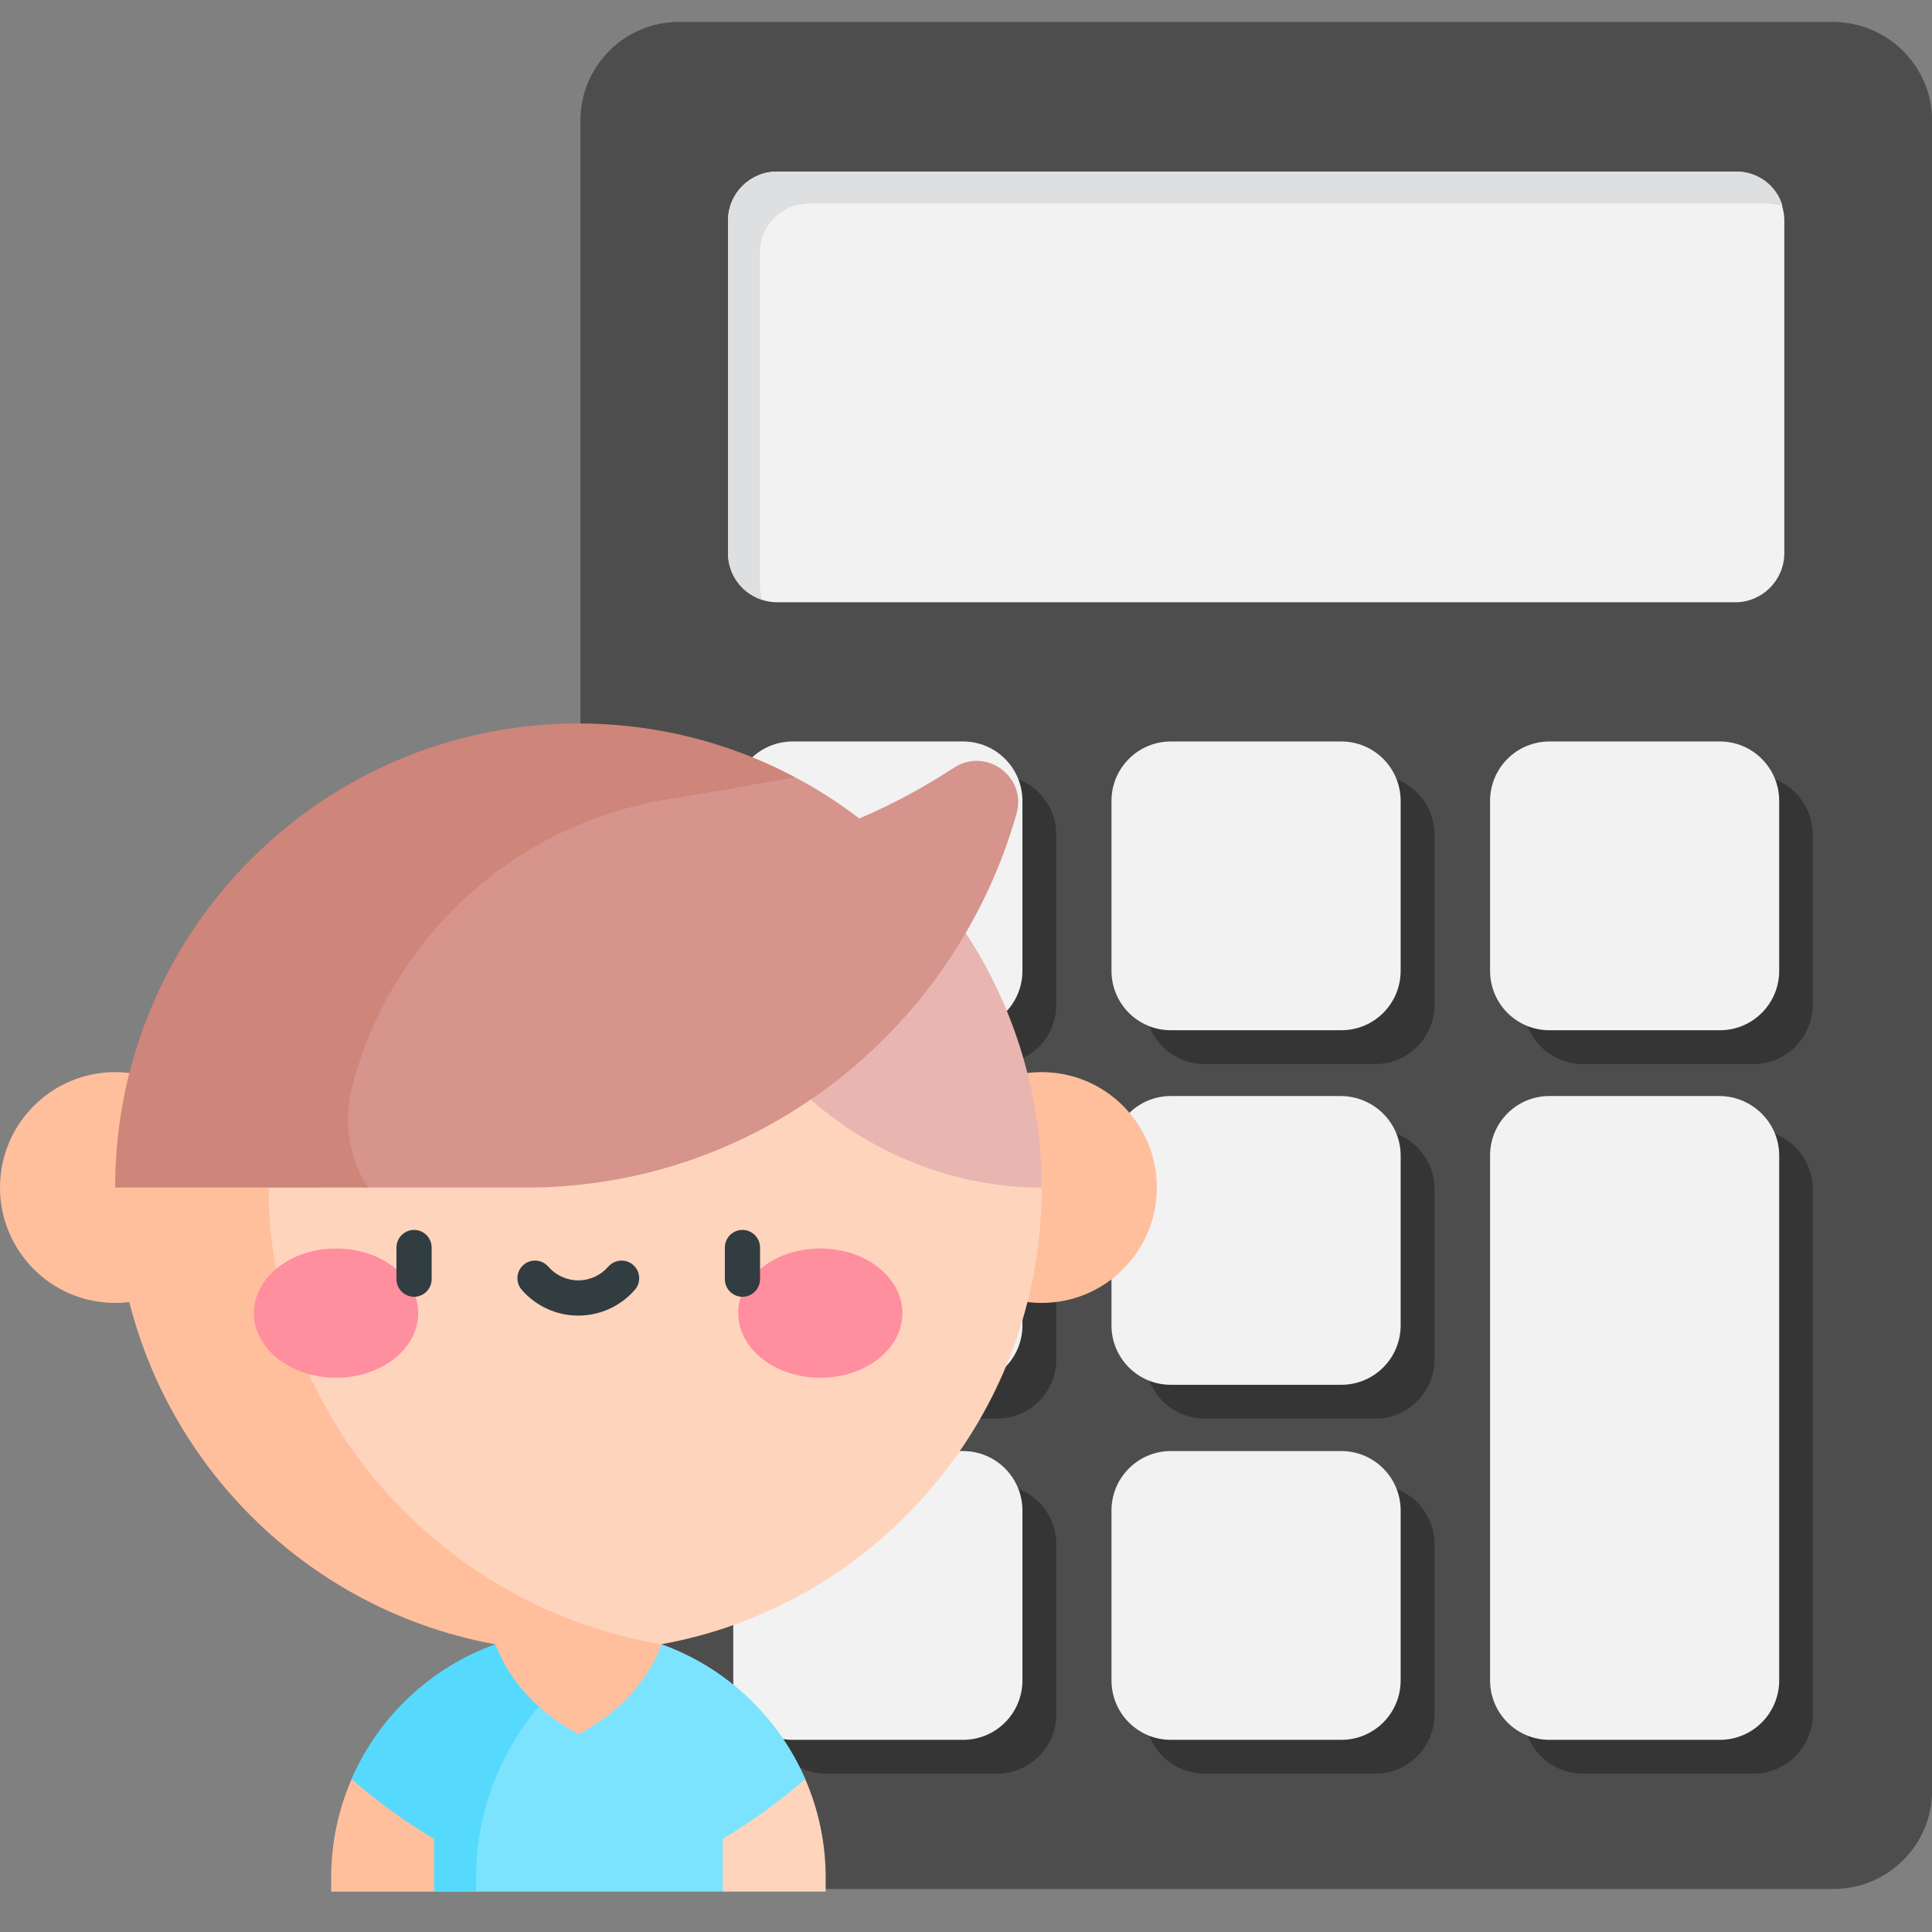
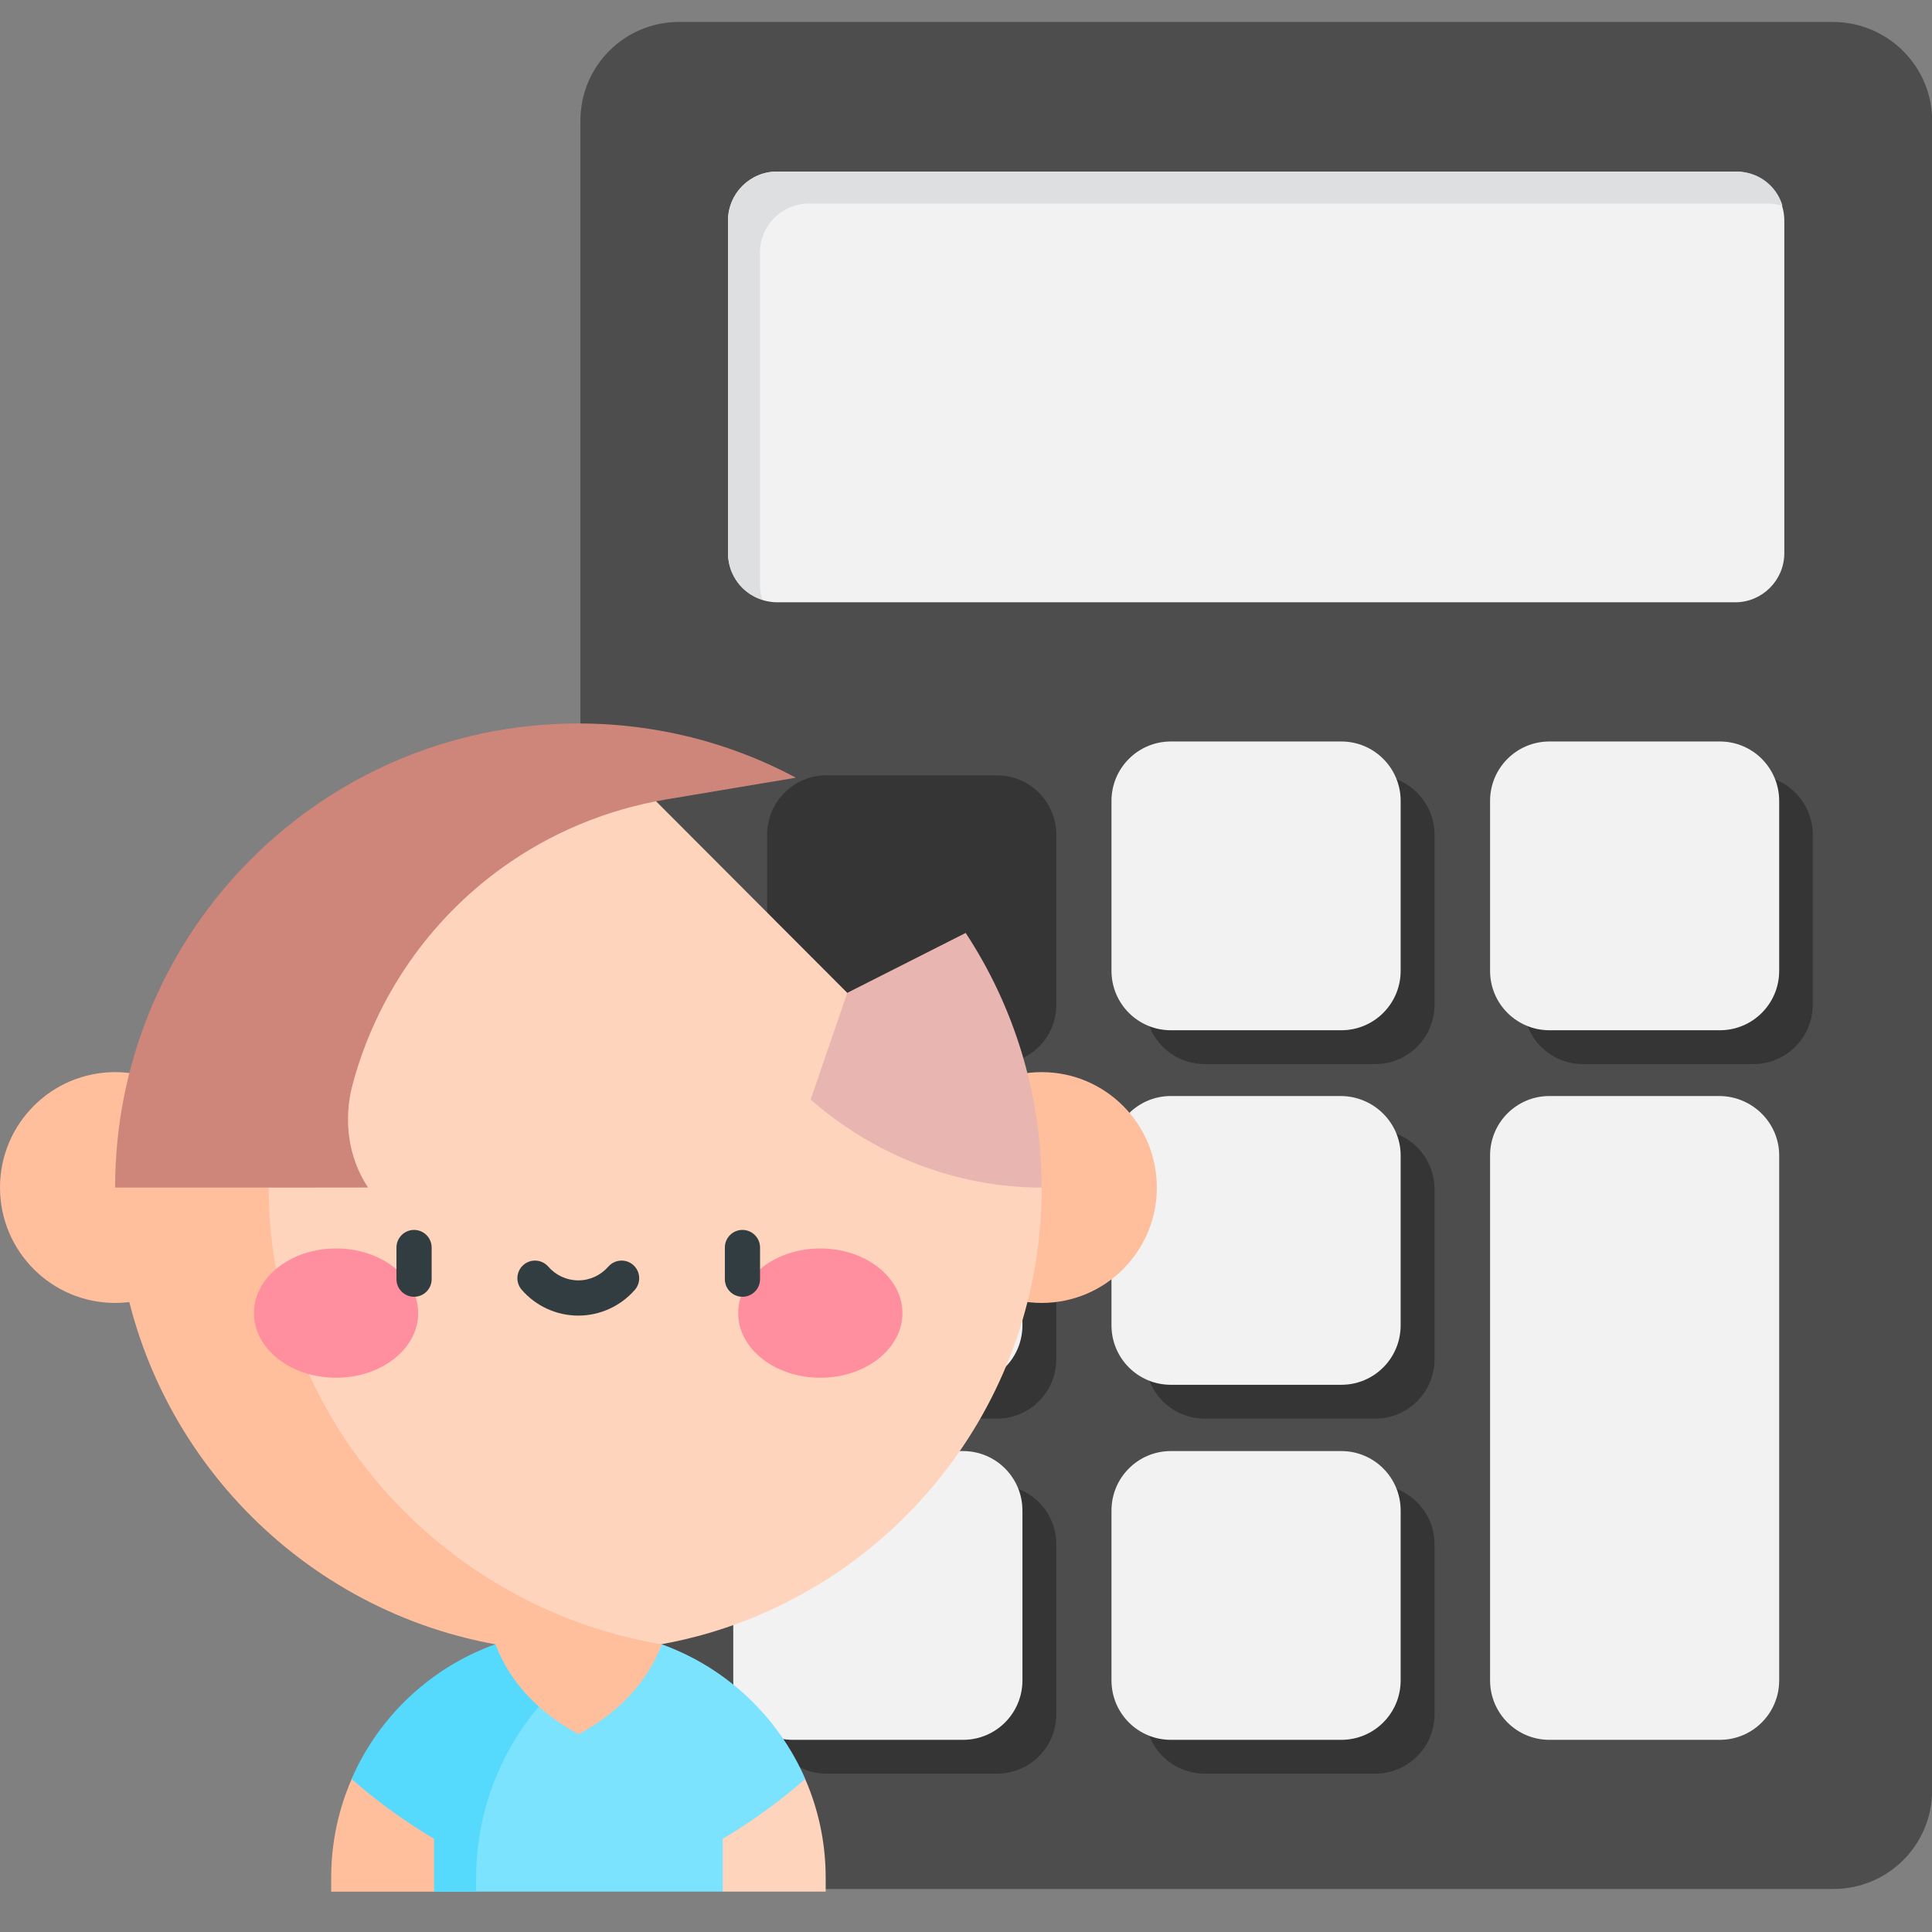
<svg xmlns="http://www.w3.org/2000/svg" width="43" height="43" viewBox="0 0 43 43" fill="none">
  <rect x="0" y="0" width="43" height="43" fill="#808080" stroke="none" />
  <path d="M43.003 2.685V39.846C43.003 41.06 42.022 42.042 40.811 42.042H15.11C13.899 42.042 12.918 41.06 12.918 39.846V2.685C12.918 1.472 13.899 0.489 15.11 0.489H40.811C42.022 0.499 43.003 1.482 43.003 2.685Z" fill="#4D4D4D" />
  <path d="M23.51 18.579V22.36C23.51 23.092 22.919 23.683 22.189 23.683H18.395C17.665 23.683 17.074 23.092 17.074 22.36V18.579C17.074 17.848 17.665 17.256 18.395 17.256H22.189C22.919 17.256 23.51 17.848 23.51 18.579Z" fill="#353535" />
  <path d="M31.928 18.579V22.36C31.928 23.092 31.337 23.683 30.607 23.683H26.813C26.083 23.683 25.492 23.092 25.492 22.36V18.579C25.492 17.848 26.083 17.256 26.813 17.256H30.607C31.337 17.256 31.928 17.848 31.928 18.579Z" fill="#353535" />
  <path d="M40.346 18.579V22.36C40.346 23.092 39.755 23.683 39.024 23.683H35.231C34.501 23.683 33.91 23.092 33.91 22.36V18.579C33.91 17.848 34.501 17.256 35.231 17.256H39.024C39.755 17.256 40.346 17.848 40.346 18.579Z" fill="#353535" />
  <path d="M23.51 26.47V30.25C23.51 30.982 22.919 31.574 22.189 31.574H18.395C17.665 31.574 17.074 30.982 17.074 30.25V26.47C17.074 25.738 17.665 25.146 18.395 25.146H22.189C22.919 25.146 23.51 25.738 23.51 26.47Z" fill="#353535" />
  <path d="M31.928 26.47V30.25C31.928 30.982 31.337 31.574 30.607 31.574H26.813C26.083 31.574 25.492 30.982 25.492 30.25V26.47C25.492 25.738 26.083 25.146 26.813 25.146H30.607C31.337 25.146 31.928 25.738 31.928 26.47Z" fill="#353535" />
  <path d="M23.51 34.372V38.153C23.51 38.885 22.919 39.476 22.189 39.476H18.395C17.665 39.476 17.074 38.885 17.074 38.153V34.372C17.074 33.64 17.665 33.049 18.395 33.049H22.189C22.919 33.049 23.51 33.64 23.51 34.372Z" fill="#353535" />
  <path d="M31.928 34.372V38.153C31.928 38.885 31.337 39.476 30.607 39.476H26.813C26.083 39.476 25.492 38.885 25.492 38.153V34.372C25.492 33.64 26.083 33.049 26.813 33.049H30.607C31.337 33.049 31.928 33.64 31.928 34.372Z" fill="#353535" />
-   <path d="M40.346 26.47V38.152C40.346 38.884 39.755 39.475 39.024 39.475H35.231C34.501 39.475 33.91 38.884 33.91 38.152V26.47C33.91 25.738 34.501 25.146 35.231 25.146H39.024C39.755 25.146 40.346 25.738 40.346 26.47Z" fill="#353535" />
  <path d="M16.203 12.312V4.911C16.203 4.31 16.694 3.818 17.294 3.818H38.622C39.222 3.818 39.713 4.31 39.713 4.911V12.312C39.713 12.913 39.222 13.405 38.622 13.405H17.304C16.694 13.405 16.203 12.913 16.203 12.312Z" fill="#F2F2F2" />
  <path d="M39.673 4.581C39.563 4.551 39.453 4.531 39.333 4.531H18.005C17.404 4.531 16.914 5.012 16.914 5.624V13.014C16.914 13.124 16.934 13.244 16.964 13.345C16.513 13.214 16.203 12.793 16.203 12.302V4.912C16.203 4.3 16.694 3.819 17.294 3.819H38.632C39.122 3.809 39.543 4.129 39.673 4.581Z" fill="#DEDFE0" />
-   <path d="M22.756 17.826V21.607C22.756 22.339 22.165 22.93 21.435 22.93H17.641C16.911 22.93 16.32 22.339 16.32 21.607V17.826C16.32 17.095 16.911 16.503 17.641 16.503H21.435C22.165 16.503 22.756 17.095 22.756 17.826Z" fill="#F2F2F2" />
  <path d="M31.174 17.826V21.607C31.174 22.339 30.583 22.93 29.853 22.93H26.059C25.329 22.93 24.738 22.339 24.738 21.607V17.826C24.738 17.095 25.329 16.503 26.059 16.503H29.853C30.583 16.503 31.174 17.095 31.174 17.826Z" fill="#F2F2F2" />
  <path d="M39.599 17.826V21.607C39.599 22.339 39.009 22.93 38.278 22.93H34.485C33.755 22.93 33.164 22.339 33.164 21.607V17.826C33.164 17.095 33.755 16.503 34.485 16.503H38.278C39.009 16.503 39.599 17.095 39.599 17.826Z" fill="#F2F2F2" />
  <path d="M22.756 25.717V29.497C22.756 30.23 22.165 30.821 21.435 30.821H17.641C16.911 30.821 16.32 30.23 16.32 29.497V25.717C16.32 24.985 16.911 24.394 17.641 24.394H21.435C22.165 24.404 22.756 24.995 22.756 25.717Z" fill="#F2F2F2" />
  <path d="M31.174 25.717V29.497C31.174 30.23 30.583 30.821 29.853 30.821H26.059C25.329 30.821 24.738 30.23 24.738 29.497V25.717C24.738 24.985 25.329 24.394 26.059 24.394H29.853C30.583 24.404 31.174 24.995 31.174 25.717Z" fill="#F2F2F2" />
  <path d="M22.756 33.62V37.4C22.756 38.132 22.165 38.723 21.435 38.723H17.641C16.911 38.723 16.32 38.132 16.32 37.4V33.62C16.32 32.888 16.911 32.296 17.641 32.296H21.435C22.165 32.296 22.756 32.888 22.756 33.62Z" fill="#F2F2F2" />
  <path d="M31.174 33.62V37.4C31.174 38.132 30.583 38.723 29.853 38.723H26.059C25.329 38.723 24.738 38.132 24.738 37.4V33.62C24.738 32.888 25.329 32.296 26.059 32.296H29.853C30.583 32.296 31.174 32.888 31.174 33.62Z" fill="#F2F2F2" />
  <path d="M39.599 25.717V37.399C39.599 38.131 39.009 38.723 38.278 38.723H34.485C33.755 38.723 33.164 38.131 33.164 37.399V25.717C33.164 24.985 33.755 24.394 34.485 24.394H38.278C39.009 24.404 39.599 24.995 39.599 25.717Z" fill="#F2F2F2" />
  <path d="M14.725 36.596C14.144 36.388 13.518 36.275 12.874 36.275C12.225 36.275 11.602 36.389 11.023 36.596L7.824 39.595L9.658 42.101H16.089L17.924 39.595C17.328 38.227 16.181 37.119 14.725 36.596Z" fill="#7CE3FF" />
  <path d="M12.874 36.275C12.225 36.275 11.602 36.389 11.023 36.596C9.621 37.099 8.443 38.173 7.824 39.595L9.658 42.101H10.597V41.792C10.6 39.395 12.027 37.332 14.077 36.408C13.688 36.321 13.285 36.275 12.874 36.275Z" fill="#55DAFE" />
  <path d="M11.027 36.598C11.352 37.452 12.003 38.128 12.879 38.597C13.754 38.128 14.404 37.452 14.729 36.598L11.027 36.598Z" fill="#FFBF9D" />
  <path d="M9.661 40.928C9.58 40.879 9.498 40.829 9.417 40.778C8.85 40.422 8.305 40.017 7.827 39.596C7.534 40.269 7.371 41.012 7.371 41.793V42.102H9.661V41.793V40.928H9.661Z" fill="#FFBF9D" />
  <path d="M2.563 28.999C3.979 28.999 5.127 27.849 5.127 26.431C5.127 25.012 3.979 23.862 2.563 23.862C1.148 23.862 0 25.012 0 26.431C0 27.849 1.148 28.999 2.563 28.999Z" fill="#FFBF9D" />
  <path d="M23.184 28.999C24.6 28.999 25.748 27.849 25.748 26.431C25.748 25.012 24.6 23.862 23.184 23.862C21.769 23.862 20.621 25.012 20.621 26.431C20.621 27.849 21.769 28.999 23.184 28.999Z" fill="#FFBF9D" />
  <path d="M12.873 16.102L2.562 26.432L7.183 32.761C8.943 35.171 11.744 36.595 14.724 36.595C15.077 36.531 15.424 36.449 15.764 36.35C20.051 35.098 23.184 31.131 23.184 26.432L12.873 16.102Z" fill="#FFD4BD" />
  <path d="M5.98 26.433H2.562C2.562 31.132 5.695 35.098 9.983 36.351C10.9 36.618 11.87 36.763 12.873 36.763C13.496 36.763 14.114 36.707 14.724 36.596C9.843 35.78 5.98 31.554 5.98 26.433Z" fill="#FFBF9D" />
  <path d="M7.48 30.664C8.489 30.664 9.307 30.02 9.307 29.226C9.307 28.431 8.489 27.787 7.48 27.787C6.471 27.787 5.652 28.431 5.652 29.226C5.652 30.02 6.471 30.664 7.48 30.664Z" fill="#FF8E9E" />
  <path d="M18.257 30.664C19.266 30.664 20.085 30.02 20.085 29.226C20.085 28.431 19.266 27.787 18.257 27.787C17.248 27.787 16.43 28.431 16.43 29.226C16.43 30.02 17.248 30.664 18.257 30.664Z" fill="#FF8E9E" />
  <path d="M21.493 20.764L18.857 22.098L18.043 24.473C19.437 25.696 21.263 26.431 23.183 26.432C23.183 24.339 22.561 22.391 21.493 20.764Z" fill="#E8B5B1" />
-   <path d="M21.229 17.089C20.566 17.523 19.863 17.901 19.126 18.217C18.683 17.878 18.211 17.573 17.715 17.309L5.402 19.313L7.546 25.96C7.637 26.241 7.898 26.432 8.192 26.431L11.92 26.43C17.032 26.333 21.283 22.823 22.624 18.113C22.859 17.288 21.946 16.619 21.229 17.089Z" fill="#D6948C" />
  <path d="M14.582 16.243C14.026 16.15 13.455 16.102 12.873 16.102C9.933 16.102 7.28 17.335 5.402 19.313C3.642 21.166 2.563 23.672 2.562 26.432L8.191 26.431C7.744 25.755 7.639 24.917 7.849 24.132C8.376 22.172 9.561 20.475 11.178 19.312C12.235 18.551 13.477 18.018 14.84 17.791L17.714 17.309C16.751 16.794 15.697 16.429 14.582 16.243Z" fill="#CE857A" />
  <path d="M9.216 27.374C9 27.374 8.824 27.55 8.824 27.766V28.47C8.824 28.687 9 28.862 9.216 28.862C9.432 28.862 9.607 28.687 9.607 28.47V27.766C9.607 27.55 9.432 27.374 9.216 27.374Z" fill="#313D40" />
  <path d="M16.524 27.374C16.308 27.374 16.133 27.55 16.133 27.766V28.47C16.133 28.687 16.308 28.862 16.524 28.862C16.741 28.862 16.916 28.687 16.916 28.47V27.766C16.916 27.55 16.741 27.374 16.524 27.374Z" fill="#313D40" />
  <path d="M14.092 28.153C13.929 28.011 13.681 28.028 13.539 28.191C13.37 28.385 13.127 28.497 12.871 28.497C12.615 28.497 12.371 28.385 12.203 28.191C12.06 28.028 11.813 28.011 11.65 28.153C11.487 28.296 11.47 28.543 11.612 28.707C11.93 29.072 12.388 29.281 12.871 29.281C13.353 29.281 13.812 29.072 14.13 28.707C14.272 28.543 14.255 28.296 14.092 28.153Z" fill="#313D40" />
  <path d="M17.921 39.595C17.374 40.076 16.74 40.537 16.086 40.927V42.101H18.377V41.792C18.377 41.011 18.214 40.268 17.921 39.595Z" fill="#FFD4BD" />
</svg>